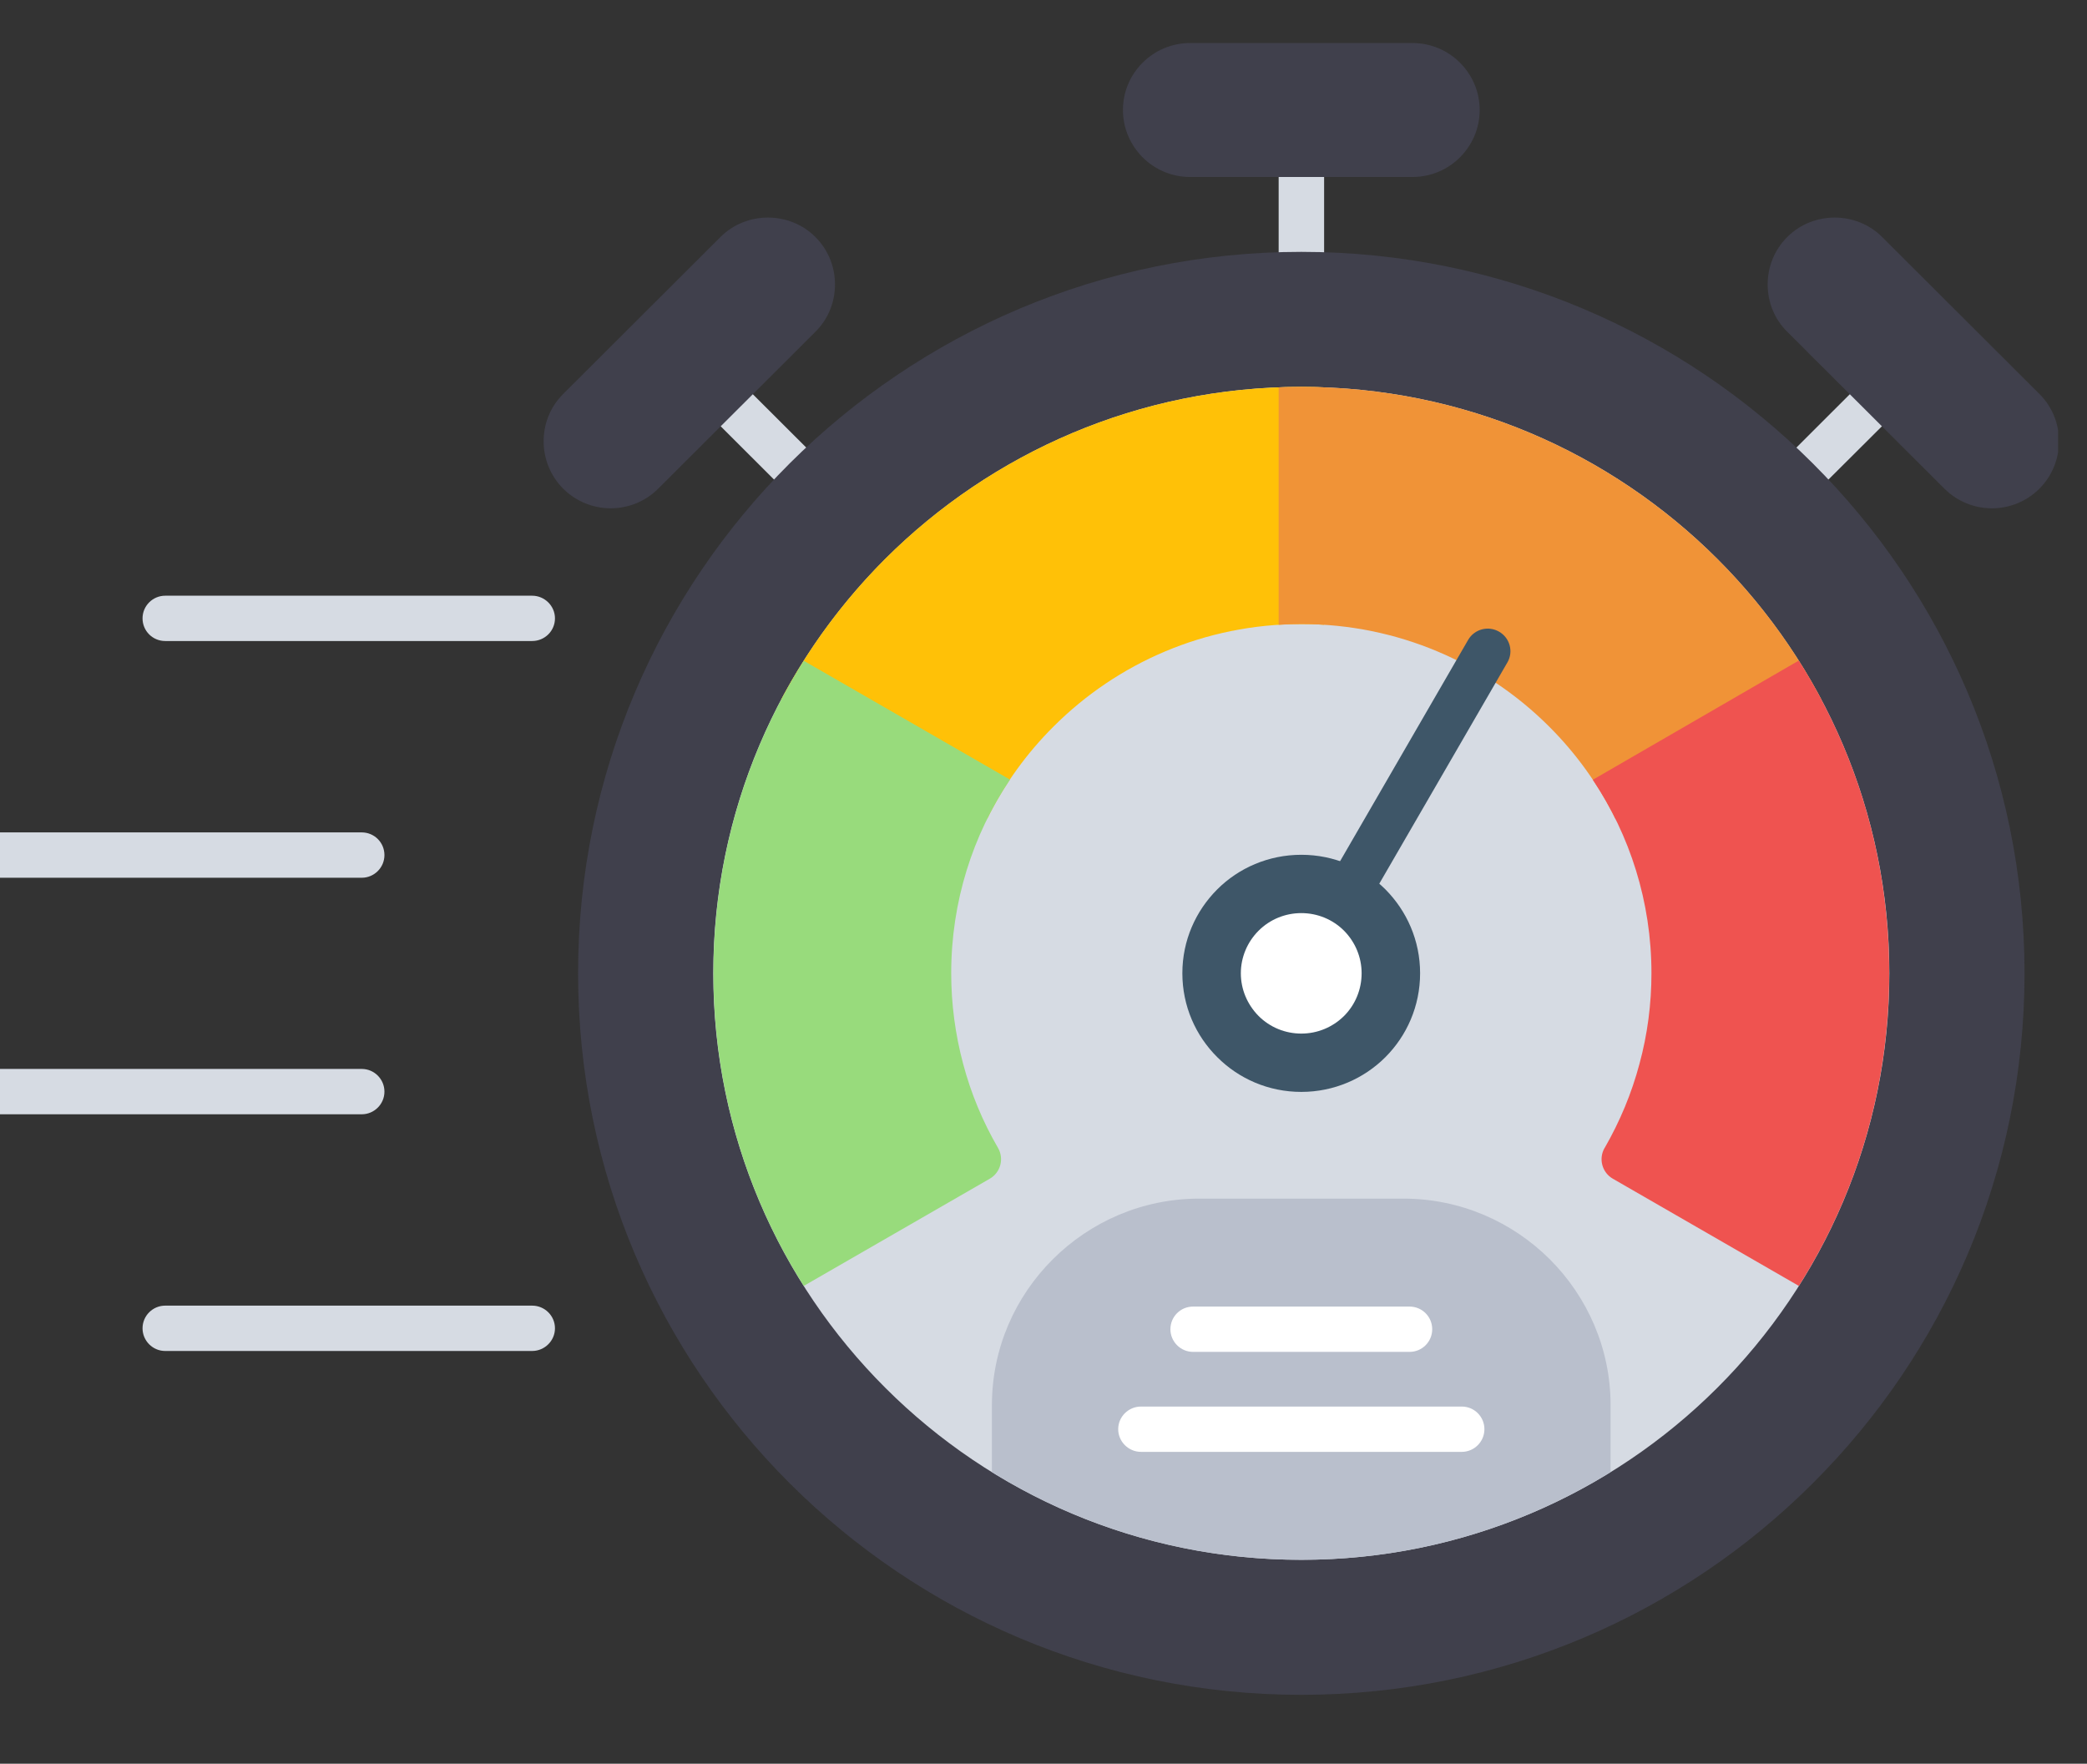
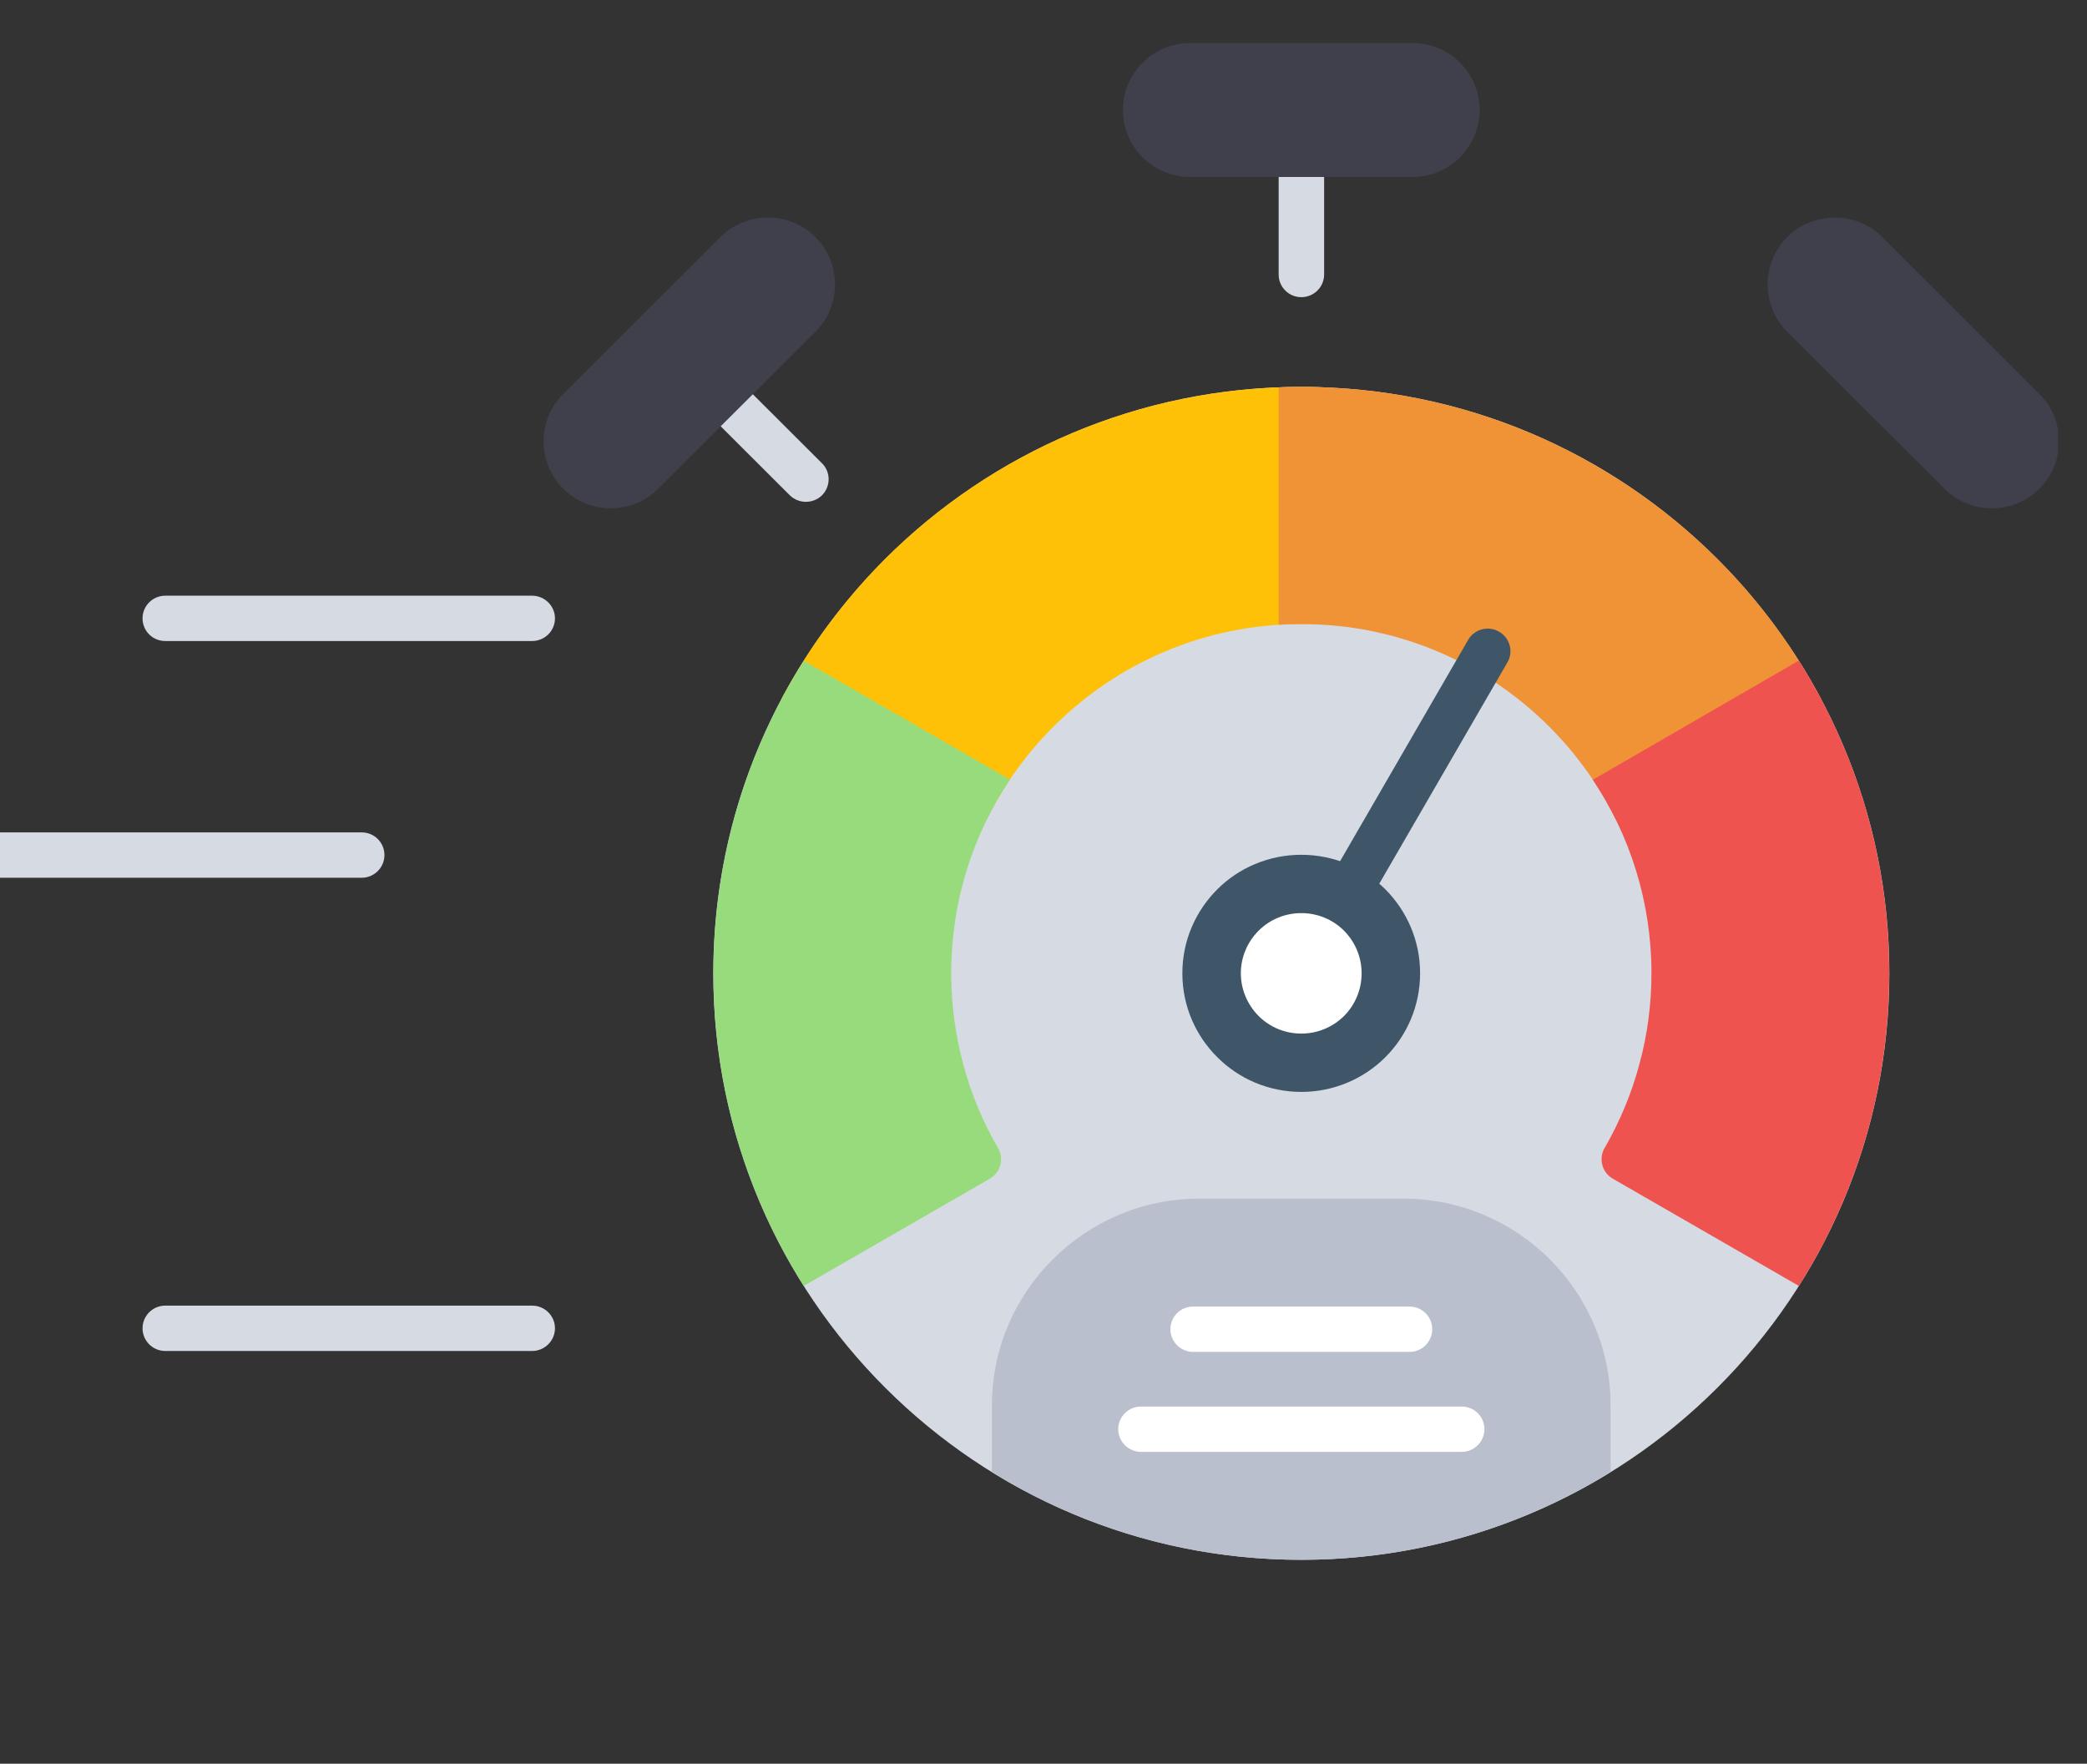
<svg xmlns="http://www.w3.org/2000/svg" width="71" zoomAndPan="magnify" viewBox="0 0 53.25 45" height="60" preserveAspectRatio="xMidYMid meet" version="1.0">
  <rect x="0" y="0" width="53.25" height="45" fill="#333333" stroke="none" />
  <defs>
    <clipPath id="8e2827361f">
-       <path d="M 14 6 L 52 6 L 52 43.254 L 14 43.254 Z M 14 6 " clip-rule="nonzero" />
-     </clipPath>
+       </clipPath>
    <clipPath id="198dd31051">
      <path d="M 28 1.098 L 38 1.098 L 38 5 L 28 5 Z M 28 1.098 " clip-rule="nonzero" />
    </clipPath>
    <clipPath id="f2131c88e3">
      <path d="M 45 5 L 52.512 5 L 52.512 13 L 45 13 Z M 45 5 " clip-rule="nonzero" />
    </clipPath>
  </defs>
  <path fill="#d6dbe3" d="M 32.625 7.004 C 32.625 7.324 32.883 7.582 33.203 7.582 C 33.523 7.582 33.785 7.324 33.785 7.004 L 33.785 3.938 C 33.785 3.621 33.523 3.359 33.203 3.359 C 32.883 3.359 32.625 3.621 32.625 3.938 Z M 32.625 7.004 " fill-opacity="1" fill-rule="nonzero" />
-   <path fill="#d6dbe3" d="M 45.434 11.82 C 45.207 12.043 45.207 12.41 45.434 12.637 C 45.66 12.859 46.027 12.859 46.25 12.637 L 48.426 10.469 C 48.648 10.242 48.648 9.875 48.426 9.652 C 48.199 9.426 47.832 9.426 47.605 9.652 Z M 45.434 11.82 " fill-opacity="1" fill-rule="nonzero" />
  <path fill="#d6dbe3" d="M 20.152 12.637 C 20.379 12.859 20.746 12.859 20.973 12.637 C 21.199 12.41 21.199 12.043 20.973 11.82 L 18.801 9.652 C 18.574 9.426 18.207 9.426 17.98 9.652 C 17.754 9.875 17.754 10.242 17.98 10.469 Z M 20.152 12.637 " fill-opacity="1" fill-rule="nonzero" />
  <g clip-path="url(#8e2827361f)">
    <path fill="#40404c" d="M 33.203 6.426 C 38.297 6.426 42.914 8.488 46.25 11.82 C 49.59 15.148 51.656 19.75 51.656 24.832 C 51.656 29.918 49.59 34.52 46.25 37.848 C 42.914 41.18 38.297 43.242 33.203 43.242 C 28.105 43.242 23.492 41.18 20.152 37.848 C 16.816 34.52 14.75 29.918 14.75 24.832 C 14.75 19.75 16.816 15.148 20.152 11.82 C 23.496 8.488 28.105 6.426 33.203 6.426 Z M 33.203 6.426 " fill-opacity="1" fill-rule="nonzero" />
  </g>
  <path fill="#d6dbe3" d="M 33.203 9.871 C 37.344 9.871 41.094 11.543 43.812 14.254 C 46.523 16.961 48.207 20.703 48.207 24.832 C 48.207 28.965 46.527 32.707 43.812 35.414 C 41.098 38.121 37.344 39.797 33.203 39.797 C 29.059 39.797 25.309 38.125 22.594 35.414 C 19.879 32.707 18.199 28.965 18.199 24.832 C 18.199 20.703 19.879 16.961 22.594 14.254 C 25.309 11.547 29.062 9.871 33.203 9.871 Z M 33.203 9.871 " fill-opacity="1" fill-rule="nonzero" />
  <path fill="#b9bfcc" d="M 41.094 37.559 C 38.801 38.977 36.098 39.797 33.203 39.797 C 30.309 39.797 27.602 38.977 25.309 37.559 L 25.309 35.852 C 25.309 34.402 25.902 33.086 26.863 32.129 C 27.82 31.176 29.141 30.582 30.594 30.582 L 35.812 30.582 C 37.266 30.582 38.586 31.176 39.543 32.129 C 40.5 33.086 41.094 34.402 41.094 35.852 Z M 41.094 37.559 " fill-opacity="1" fill-rule="nonzero" />
  <path fill="#ffc107" d="M 33.203 9.871 C 33.395 9.871 33.59 9.875 33.781 9.883 L 33.781 15.941 C 33.59 15.926 33.398 15.922 33.203 15.922 C 30.734 15.922 28.504 16.918 26.887 18.531 C 26.199 19.215 25.625 20.008 25.191 20.883 L 19.93 17.852 C 20.633 16.52 21.535 15.309 22.594 14.25 C 25.309 11.547 29.062 9.871 33.203 9.871 Z M 33.203 9.871 " fill-opacity="1" fill-rule="nonzero" />
  <path fill="#98db7c" d="M 25.77 19.891 C 24.82 21.305 24.27 23.004 24.27 24.832 C 24.27 25.617 24.375 26.395 24.574 27.141 C 24.773 27.895 25.074 28.617 25.465 29.289 C 25.625 29.566 25.527 29.918 25.254 30.074 L 20.508 32.809 C 19.047 30.5 18.203 27.766 18.203 24.832 C 18.203 21.902 19.047 19.168 20.508 16.859 Z M 25.77 19.891 " fill-opacity="1" fill-rule="nonzero" />
  <path fill="#3e5668" d="M 33.203 21.809 C 34.039 21.809 34.801 22.145 35.348 22.691 C 35.895 23.242 36.234 23.996 36.234 24.832 C 36.234 25.668 35.895 26.426 35.348 26.973 C 34.801 27.52 34.039 27.859 33.203 27.859 C 32.363 27.859 31.605 27.52 31.059 26.973 C 30.508 26.426 30.168 25.668 30.168 24.832 C 30.168 23.996 30.508 23.242 31.059 22.691 C 31.605 22.145 32.367 21.809 33.203 21.809 Z M 33.203 21.809 " fill-opacity="1" fill-rule="nonzero" />
  <path fill="#ffffff" d="M 33.203 23.297 C 32.793 23.297 32.402 23.457 32.113 23.746 C 31.824 24.035 31.66 24.426 31.66 24.832 C 31.66 25.242 31.824 25.629 32.113 25.922 C 32.402 26.211 32.793 26.371 33.203 26.371 C 33.613 26.371 34 26.211 34.293 25.922 C 34.582 25.633 34.742 25.242 34.742 24.832 C 34.742 24.426 34.582 24.039 34.293 23.746 C 34.004 23.457 33.613 23.297 33.203 23.297 Z M 33.203 23.297 " fill-opacity="1" fill-rule="evenodd" />
  <path fill="#ffffff" d="M 29.113 35.887 C 28.793 35.887 28.531 36.145 28.531 36.465 C 28.531 36.781 28.793 37.043 29.113 37.043 L 37.297 37.043 C 37.613 37.043 37.875 36.785 37.875 36.465 C 37.875 36.145 37.617 35.887 37.297 35.887 Z M 29.113 35.887 " fill-opacity="1" fill-rule="nonzero" />
  <path fill="#ffffff" d="M 30.441 33.336 C 30.121 33.336 29.863 33.594 29.863 33.914 C 29.863 34.23 30.121 34.492 30.441 34.492 L 35.965 34.492 C 36.285 34.492 36.543 34.234 36.543 33.914 C 36.543 33.594 36.285 33.336 35.965 33.336 Z M 30.441 33.336 " fill-opacity="1" fill-rule="nonzero" />
  <g clip-path="url(#198dd31051)">
    <path fill="#40404c" d="M 30.363 1.098 L 36.039 1.098 C 36.512 1.098 36.941 1.289 37.25 1.598 C 37.562 1.91 37.754 2.336 37.754 2.805 C 37.754 3.277 37.562 3.703 37.25 4.016 C 36.941 4.324 36.512 4.516 36.039 4.516 L 30.363 4.516 C 29.895 4.516 29.465 4.324 29.156 4.016 C 28.844 3.703 28.652 3.277 28.652 2.805 C 28.652 2.336 28.844 1.906 29.156 1.598 C 29.465 1.289 29.895 1.098 30.363 1.098 Z M 30.363 1.098 " fill-opacity="1" fill-rule="nonzero" />
  </g>
  <g clip-path="url(#f2131c88e3)">
    <path fill="#40404c" d="M 48.023 6.047 L 52.035 10.051 C 52.371 10.383 52.535 10.82 52.535 11.258 C 52.535 11.699 52.367 12.137 52.035 12.469 C 51.703 12.801 51.262 12.969 50.824 12.969 C 50.387 12.969 49.945 12.801 49.613 12.469 L 45.602 8.465 C 45.266 8.133 45.102 7.695 45.102 7.258 C 45.102 6.82 45.266 6.383 45.602 6.047 C 45.934 5.715 46.375 5.551 46.812 5.551 C 47.25 5.551 47.691 5.715 48.023 6.047 Z M 48.023 6.047 " fill-opacity="1" fill-rule="nonzero" />
  </g>
  <path fill="#40404c" d="M 14.371 10.051 L 18.383 6.047 C 18.715 5.715 19.156 5.551 19.594 5.551 C 20.031 5.551 20.473 5.715 20.805 6.047 C 21.141 6.383 21.305 6.82 21.305 7.258 C 21.305 7.695 21.141 8.133 20.805 8.465 L 16.793 12.469 C 16.461 12.801 16.02 12.969 15.582 12.969 C 15.145 12.969 14.703 12.801 14.371 12.469 C 14.035 12.133 13.871 11.695 13.871 11.258 C 13.871 10.82 14.035 10.383 14.371 10.051 Z M 14.371 10.051 " fill-opacity="1" fill-rule="nonzero" />
  <path fill="#d6dbe3" d="M 4.215 15.199 C 3.898 15.199 3.637 15.457 3.637 15.777 C 3.637 16.098 3.895 16.355 4.215 16.355 L 13.578 16.355 C 13.898 16.355 14.16 16.098 14.16 15.777 C 14.16 15.461 13.898 15.199 13.578 15.199 Z M 4.215 15.199 " fill-opacity="1" fill-rule="nonzero" />
  <path fill="#d6dbe3" d="M -0.133 21.238 C -0.453 21.238 -0.715 21.496 -0.715 21.816 C -0.715 22.133 -0.453 22.395 -0.133 22.395 L 9.23 22.395 C 9.547 22.395 9.809 22.137 9.809 21.816 C 9.809 21.496 9.551 21.238 9.23 21.238 Z M -0.133 21.238 " fill-opacity="1" fill-rule="nonzero" />
-   <path fill="#d6dbe3" d="M -0.133 27.273 C -0.453 27.273 -0.715 27.531 -0.715 27.852 C -0.715 28.172 -0.453 28.43 -0.133 28.43 L 9.23 28.43 C 9.547 28.43 9.809 28.172 9.809 27.852 C 9.809 27.535 9.551 27.273 9.23 27.273 Z M -0.133 27.273 " fill-opacity="1" fill-rule="nonzero" />
  <path fill="#d6dbe3" d="M 4.215 33.312 C 3.898 33.312 3.637 33.57 3.637 33.891 C 3.637 34.207 3.895 34.469 4.215 34.469 L 13.578 34.469 C 13.898 34.469 14.16 34.207 14.16 33.891 C 14.16 33.57 13.898 33.312 13.578 33.312 Z M 4.215 33.312 " fill-opacity="1" fill-rule="nonzero" />
  <path fill="#f09337" d="M 33.203 9.871 C 37.344 9.871 41.094 11.543 43.812 14.254 C 44.871 15.309 45.77 16.52 46.477 17.855 L 41.215 20.887 C 40.781 20.008 40.207 19.215 39.52 18.531 C 37.902 16.918 35.668 15.922 33.203 15.922 C 33.008 15.922 32.816 15.93 32.625 15.941 L 32.625 9.883 C 32.816 9.875 33.008 9.871 33.203 9.871 Z M 33.203 9.871 " fill-opacity="1" fill-rule="nonzero" />
-   <path fill="#ef5350" d="M 45.895 16.855 C 47.359 19.164 48.203 21.898 48.203 24.832 C 48.203 27.766 47.359 30.5 45.898 32.809 L 41.152 30.074 C 40.879 29.918 40.781 29.566 40.941 29.289 L 40.945 29.285 C 41.332 28.613 41.633 27.891 41.832 27.141 C 42.035 26.395 42.137 25.617 42.137 24.832 C 42.137 23.008 41.586 21.309 40.641 19.895 Z M 45.895 16.855 " fill-opacity="1" fill-rule="nonzero" />
+   <path fill="#ef5350" d="M 45.895 16.855 C 47.359 19.164 48.203 21.898 48.203 24.832 C 48.203 27.766 47.359 30.5 45.898 32.809 L 41.152 30.074 C 40.879 29.918 40.781 29.566 40.941 29.289 L 40.945 29.285 C 41.332 28.613 41.633 27.891 41.832 27.141 C 42.035 26.395 42.137 25.617 42.137 24.832 C 42.137 23.008 41.586 21.309 40.641 19.895 Z " fill-opacity="1" fill-rule="nonzero" />
  <path fill="#3e5668" d="M 33.93 22.426 C 33.77 22.699 33.867 23.051 34.141 23.211 C 34.418 23.371 34.77 23.277 34.93 23 L 38.461 16.902 C 38.621 16.629 38.527 16.277 38.25 16.117 C 37.973 15.957 37.621 16.051 37.461 16.324 Z M 33.93 22.426 " fill-opacity="1" fill-rule="nonzero" />
</svg>